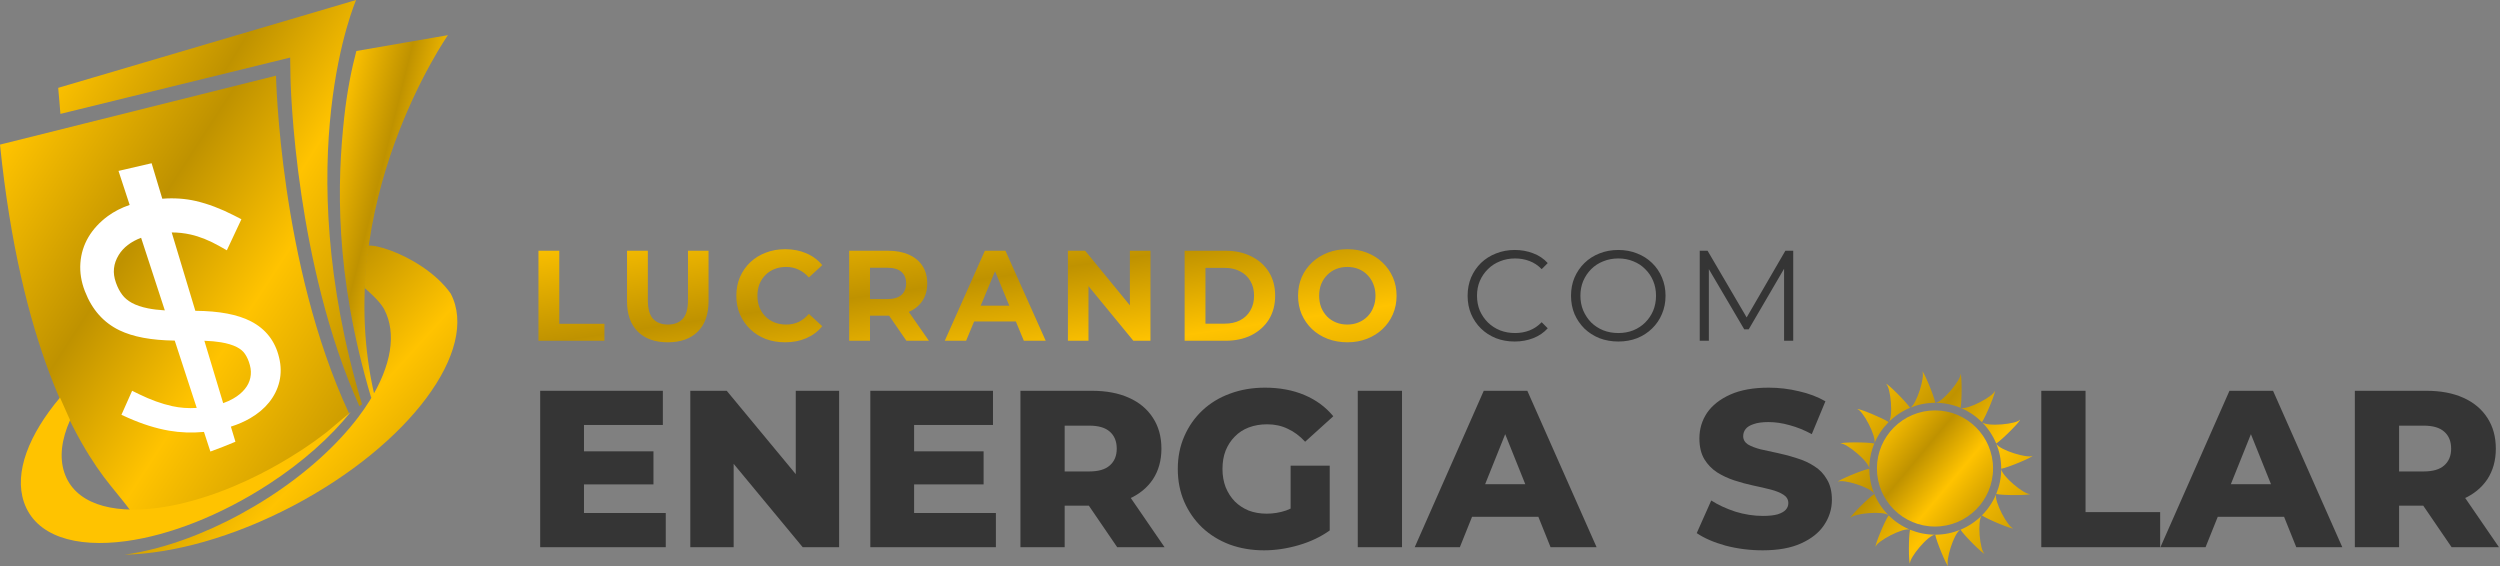
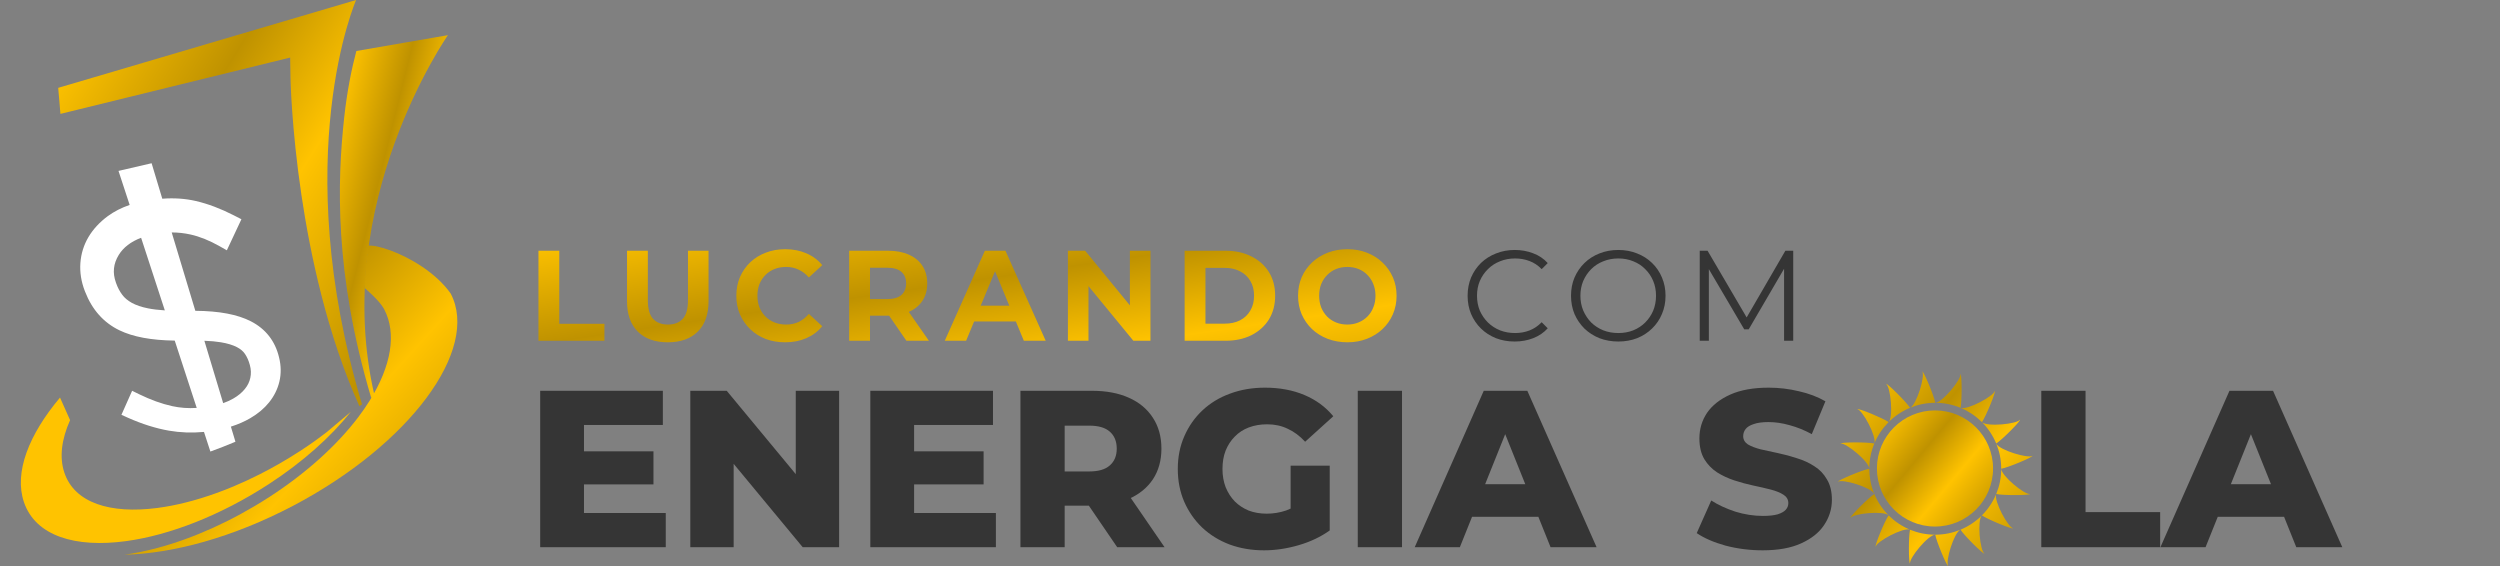
<svg xmlns="http://www.w3.org/2000/svg" width="720" height="163" viewBox="0 0 720 163" fill="none">
  <rect x="0" y="0" width="720" height="163" fill="#808080" stroke="none" />
  <path d="M167.285 129.986H188.199V139.509H167.285V129.986ZM168.186 147.746H191.738V157.591H155.574V112.547H190.901V122.393H168.186V147.746Z" fill="#353535" />
  <path d="M198.808 157.591V112.547H209.297L234.136 142.534H229.181V112.547H241.665V157.591H231.176L206.337 127.605H211.292V157.591H198.808Z" fill="#353535" />
  <path d="M262.363 129.986H283.277V139.509H262.363V129.986ZM263.264 147.746H286.816V157.591H250.652V112.547H285.979V122.393H263.264V147.746Z" fill="#353535" />
  <path d="M293.886 157.591V112.547H314.478C318.596 112.547 322.135 113.212 325.095 114.542C328.098 115.872 330.415 117.802 332.045 120.333C333.675 122.822 334.49 125.782 334.49 129.214C334.49 132.603 333.675 135.541 332.045 138.029C330.415 140.475 328.098 142.362 325.095 143.692C322.135 144.979 318.596 145.623 314.478 145.623H300.965L306.627 140.282V157.591H293.886ZM321.749 157.591L310.553 141.183H324.13L335.391 157.591H321.749ZM306.627 141.633L300.965 135.777H313.706C316.365 135.777 318.339 135.198 319.626 134.04C320.956 132.882 321.621 131.273 321.621 129.214C321.621 127.112 320.956 125.481 319.626 124.323C318.339 123.165 316.365 122.586 313.706 122.586H300.965L306.627 116.73V141.633Z" fill="#353535" />
  <path d="M364.042 158.492C360.481 158.492 357.178 157.935 354.132 156.819C351.086 155.661 348.448 154.031 346.217 151.929C344.029 149.827 342.313 147.36 341.069 144.529C339.825 141.654 339.203 138.501 339.203 135.069C339.203 131.637 339.825 128.506 341.069 125.674C342.313 122.8 344.05 120.312 346.281 118.21C348.512 116.108 351.15 114.499 354.196 113.384C357.285 112.226 360.652 111.646 364.299 111.646C368.546 111.646 372.343 112.354 375.689 113.77C379.035 115.186 381.802 117.223 383.99 119.883L375.882 127.219C374.337 125.546 372.664 124.302 370.863 123.487C369.104 122.629 367.13 122.2 364.942 122.2C363.012 122.2 361.253 122.5 359.666 123.1C358.079 123.701 356.727 124.58 355.612 125.739C354.496 126.854 353.617 128.205 352.974 129.793C352.373 131.337 352.073 133.096 352.073 135.069C352.073 136.957 352.373 138.694 352.974 140.282C353.617 141.869 354.496 143.242 355.612 144.4C356.727 145.515 358.057 146.395 359.601 147.038C361.189 147.639 362.926 147.939 364.814 147.939C366.701 147.939 368.546 147.639 370.348 147.038C372.149 146.395 373.973 145.322 375.817 143.821L382.96 152.765C380.386 154.61 377.405 156.026 374.016 157.012C370.627 157.999 367.302 158.492 364.042 158.492ZM371.699 151.092V134.104H382.96V152.765L371.699 151.092Z" fill="#353535" />
  <path d="M391.038 157.591V112.547H403.779V157.591H391.038Z" fill="#353535" />
  <path d="M407.438 157.591L427.322 112.547H439.87L459.818 157.591H446.562L430.99 118.789H436.009L420.437 157.591H407.438ZM418.313 148.84L421.595 139.445H443.602L446.884 148.84H418.313Z" fill="#353535" />
  <path d="M507.639 158.492C503.95 158.492 500.389 158.042 496.957 157.141C493.568 156.197 490.801 154.996 488.656 153.537L492.839 144.143C494.855 145.43 497.172 146.502 499.789 147.36C502.448 148.175 505.087 148.583 507.703 148.583C509.462 148.583 510.878 148.432 511.95 148.132C513.023 147.789 513.795 147.36 514.267 146.845C514.782 146.288 515.039 145.644 515.039 144.915C515.039 143.885 514.567 143.07 513.624 142.469C512.68 141.869 511.457 141.376 509.956 140.989C508.454 140.603 506.781 140.217 504.936 139.831C503.135 139.445 501.311 138.952 499.467 138.351C497.665 137.751 496.013 136.978 494.512 136.035C493.01 135.048 491.788 133.782 490.844 132.238C489.9 130.651 489.428 128.656 489.428 126.254C489.428 123.551 490.158 121.106 491.616 118.918C493.118 116.73 495.348 114.971 498.309 113.641C501.269 112.311 504.958 111.646 509.377 111.646C512.337 111.646 515.232 111.99 518.064 112.676C520.938 113.319 523.49 114.285 525.721 115.572L521.796 125.031C519.651 123.873 517.527 123.015 515.425 122.457C513.323 121.856 511.286 121.556 509.312 121.556C507.553 121.556 506.138 121.749 505.065 122.135C503.993 122.478 503.22 122.95 502.749 123.551C502.277 124.151 502.041 124.838 502.041 125.61C502.041 126.597 502.491 127.39 503.392 127.991C504.336 128.549 505.559 129.021 507.06 129.407C508.604 129.75 510.277 130.114 512.079 130.501C513.924 130.887 515.747 131.38 517.549 131.981C519.394 132.538 521.067 133.31 522.568 134.297C524.07 135.241 525.271 136.506 526.172 138.094C527.115 139.638 527.587 141.59 527.587 143.95C527.587 146.566 526.837 148.99 525.335 151.221C523.877 153.409 521.667 155.168 518.707 156.498C515.79 157.827 512.101 158.492 507.639 158.492Z" fill="#353535" />
  <path d="M587.893 157.591V112.547H600.634V147.489H622.126V157.591H587.893Z" fill="#353535" />
  <path d="M622.203 157.591L642.087 112.547H654.635L674.583 157.591H661.327L645.754 118.789H650.774L635.201 157.591H622.203ZM633.078 148.84L636.36 139.445H658.367L661.649 148.84H633.078Z" fill="#353535" />
-   <path d="M678.195 157.591V112.547H698.787C702.905 112.547 706.444 113.212 709.404 114.542C712.407 115.872 714.724 117.802 716.354 120.333C717.984 122.822 718.799 125.782 718.799 129.214C718.799 132.603 717.984 135.541 716.354 138.029C714.724 140.475 712.407 142.362 709.404 143.692C706.444 144.979 702.905 145.623 698.787 145.623H685.273L690.936 140.282V157.591H678.195ZM706.058 157.591L694.861 141.183H708.439L719.7 157.591H706.058ZM690.936 141.633L685.273 135.777H698.014C700.674 135.777 702.647 135.198 703.934 134.04C705.264 132.882 705.929 131.273 705.929 129.214C705.929 127.112 705.264 125.481 703.934 124.323C702.647 123.165 700.674 122.586 698.014 122.586H685.273L690.936 116.73V141.633Z" fill="#353535" />
  <path d="M155.074 98.137V72.212H161.074V93.249H174.073V98.137H155.074ZM192.322 98.582C188.643 98.582 185.766 97.557 183.692 95.508C181.618 93.458 180.581 90.533 180.581 86.73V72.212H186.581V86.508C186.581 88.977 187.087 90.755 188.1 91.841C189.112 92.927 190.532 93.471 192.359 93.471C194.186 93.471 195.606 92.927 196.618 91.841C197.63 90.755 198.136 88.977 198.136 86.508V72.212H204.062V86.73C204.062 90.533 203.025 93.458 200.951 95.508C198.877 97.557 196.001 98.582 192.322 98.582ZM226.101 98.582C224.101 98.582 222.237 98.261 220.509 97.619C218.805 96.952 217.324 96.014 216.065 94.804C214.806 93.594 213.818 92.174 213.102 90.545C212.411 88.915 212.065 87.125 212.065 85.175C212.065 83.224 212.411 81.434 213.102 79.805C213.818 78.175 214.806 76.755 216.065 75.546C217.349 74.336 218.842 73.41 220.546 72.768C222.25 72.101 224.114 71.768 226.138 71.768C228.385 71.768 230.41 72.163 232.212 72.953C234.039 73.718 235.57 74.854 236.805 76.36L232.953 79.916C232.064 78.903 231.077 78.15 229.99 77.656C228.904 77.138 227.719 76.879 226.435 76.879C225.225 76.879 224.114 77.076 223.102 77.471C222.089 77.866 221.213 78.434 220.472 79.175C219.731 79.916 219.151 80.792 218.731 81.805C218.336 82.817 218.139 83.94 218.139 85.175C218.139 86.409 218.336 87.533 218.731 88.545C219.151 89.557 219.731 90.434 220.472 91.174C221.213 91.915 222.089 92.483 223.102 92.878C224.114 93.273 225.225 93.471 226.435 93.471C227.719 93.471 228.904 93.224 229.99 92.73C231.077 92.212 232.064 91.434 232.953 90.397L236.805 93.952C235.57 95.458 234.039 96.606 232.212 97.397C230.41 98.187 228.373 98.582 226.101 98.582ZM244.56 98.137V72.212H255.782C258.103 72.212 260.103 72.595 261.781 73.36C263.46 74.101 264.757 75.175 265.67 76.582C266.584 77.99 267.041 79.669 267.041 81.619C267.041 83.545 266.584 85.212 265.67 86.619C264.757 88.002 263.46 89.064 261.781 89.804C260.103 90.545 258.103 90.915 255.782 90.915H247.893L250.56 88.286V98.137H244.56ZM261.041 98.137L254.56 88.73H260.967L267.522 98.137H261.041ZM250.56 88.952L247.893 86.138H255.448C257.3 86.138 258.683 85.743 259.596 84.953C260.51 84.138 260.967 83.027 260.967 81.619C260.967 80.187 260.51 79.076 259.596 78.286C258.683 77.496 257.3 77.101 255.448 77.101H247.893L250.56 74.249V88.952ZM272.09 98.137L283.646 72.212H289.571L301.163 98.137H294.867L285.386 75.249H287.757L278.238 98.137H272.09ZM277.868 92.582L279.461 88.026H292.793L294.423 92.582H277.868ZM307.557 98.137V72.212H312.519L327.815 90.878H325.408V72.212H331.334V98.137H326.408L311.075 79.471H313.482V98.137H307.557ZM341.171 98.137V72.212H352.948C355.763 72.212 358.244 72.755 360.392 73.842C362.54 74.903 364.219 76.397 365.429 78.323C366.639 80.249 367.244 82.533 367.244 85.175C367.244 87.792 366.639 90.076 365.429 92.026C364.219 93.952 362.54 95.458 360.392 96.545C358.244 97.606 355.763 98.137 352.948 98.137H341.171ZM347.171 93.212H352.652C354.38 93.212 355.874 92.891 357.133 92.249C358.417 91.582 359.405 90.644 360.096 89.434C360.812 88.224 361.17 86.804 361.17 85.175C361.17 83.52 360.812 82.101 360.096 80.916C359.405 79.706 358.417 78.78 357.133 78.138C355.874 77.471 354.38 77.138 352.652 77.138H347.171V93.212ZM388.064 98.582C386.015 98.582 384.114 98.248 382.361 97.582C380.633 96.915 379.126 95.977 377.843 94.767C376.583 93.557 375.596 92.137 374.88 90.508C374.188 88.878 373.843 87.101 373.843 85.175C373.843 83.249 374.188 81.471 374.88 79.842C375.596 78.212 376.596 76.792 377.88 75.582C379.163 74.373 380.67 73.434 382.398 72.768C384.126 72.101 386.003 71.768 388.027 71.768C390.077 71.768 391.953 72.101 393.657 72.768C395.385 73.434 396.879 74.373 398.138 75.582C399.422 76.792 400.422 78.212 401.138 79.842C401.854 81.447 402.212 83.224 402.212 85.175C402.212 87.101 401.854 88.891 401.138 90.545C400.422 92.174 399.422 93.594 398.138 94.804C396.879 95.989 395.385 96.915 393.657 97.582C391.953 98.248 390.089 98.582 388.064 98.582ZM388.027 93.471C389.188 93.471 390.25 93.273 391.212 92.878C392.2 92.483 393.064 91.915 393.805 91.174C394.546 90.434 395.114 89.557 395.509 88.545C395.928 87.533 396.138 86.409 396.138 85.175C396.138 83.94 395.928 82.817 395.509 81.805C395.114 80.792 394.546 79.916 393.805 79.175C393.089 78.434 392.237 77.866 391.249 77.471C390.262 77.076 389.188 76.879 388.027 76.879C386.867 76.879 385.793 77.076 384.805 77.471C383.842 77.866 382.991 78.434 382.25 79.175C381.509 79.916 380.929 80.792 380.509 81.805C380.114 82.817 379.917 83.94 379.917 85.175C379.917 86.385 380.114 87.508 380.509 88.545C380.929 89.557 381.497 90.434 382.213 91.174C382.953 91.915 383.818 92.483 384.805 92.878C385.793 93.273 386.867 93.471 388.027 93.471Z" fill="url(#paint0_linear_13_2)" />
  <path d="M436.228 98.359C434.278 98.359 432.475 98.038 430.821 97.397C429.167 96.73 427.735 95.804 426.525 94.619C425.315 93.434 424.364 92.039 423.673 90.434C423.006 88.829 422.673 87.076 422.673 85.175C422.673 83.274 423.006 81.52 423.673 79.916C424.364 78.311 425.315 76.916 426.525 75.731C427.759 74.546 429.204 73.632 430.858 72.99C432.512 72.323 434.315 71.99 436.265 71.99C438.142 71.99 439.907 72.311 441.561 72.953C443.216 73.57 444.611 74.508 445.746 75.768L444.006 77.508C442.944 76.422 441.771 75.644 440.487 75.175C439.203 74.681 437.821 74.434 436.339 74.434C434.784 74.434 433.339 74.706 432.006 75.249C430.673 75.768 429.512 76.521 428.525 77.508C427.537 78.471 426.759 79.607 426.191 80.916C425.648 82.2 425.377 83.619 425.377 85.175C425.377 86.73 425.648 88.162 426.191 89.471C426.759 90.755 427.537 91.891 428.525 92.878C429.512 93.841 430.673 94.594 432.006 95.137C433.339 95.656 434.784 95.915 436.339 95.915C437.821 95.915 439.203 95.668 440.487 95.174C441.771 94.68 442.944 93.891 444.006 92.804L445.746 94.545C444.611 95.804 443.216 96.754 441.561 97.397C439.907 98.038 438.129 98.359 436.228 98.359ZM466.083 98.359C464.132 98.359 462.317 98.038 460.638 97.397C458.984 96.73 457.54 95.804 456.305 94.619C455.095 93.409 454.145 92.014 453.453 90.434C452.787 88.829 452.454 87.076 452.454 85.175C452.454 83.274 452.787 81.533 453.453 79.953C454.145 78.348 455.095 76.953 456.305 75.768C457.54 74.558 458.984 73.632 460.638 72.99C462.293 72.323 464.107 71.99 466.083 71.99C468.033 71.99 469.836 72.323 471.49 72.99C473.144 73.632 474.576 74.546 475.786 75.731C477.02 76.916 477.971 78.311 478.638 79.916C479.329 81.52 479.675 83.274 479.675 85.175C479.675 87.076 479.329 88.829 478.638 90.434C477.971 92.039 477.02 93.434 475.786 94.619C474.576 95.804 473.144 96.73 471.49 97.397C469.836 98.038 468.033 98.359 466.083 98.359ZM466.083 95.915C467.638 95.915 469.07 95.656 470.379 95.137C471.712 94.594 472.86 93.841 473.823 92.878C474.811 91.891 475.576 90.755 476.119 89.471C476.662 88.162 476.934 86.73 476.934 85.175C476.934 83.619 476.662 82.2 476.119 80.916C475.576 79.607 474.811 78.471 473.823 77.508C472.86 76.521 471.712 75.768 470.379 75.249C469.07 74.706 467.638 74.434 466.083 74.434C464.527 74.434 463.083 74.706 461.749 75.249C460.416 75.768 459.256 76.521 458.268 77.508C457.305 78.471 456.54 79.607 455.972 80.916C455.429 82.2 455.157 83.619 455.157 85.175C455.157 86.706 455.429 88.125 455.972 89.434C456.54 90.742 457.305 91.891 458.268 92.878C459.256 93.841 460.416 94.594 461.749 95.137C463.083 95.656 464.527 95.915 466.083 95.915ZM489.521 98.137V72.212H491.78L503.632 92.434H502.447L514.187 72.212H516.446V98.137H513.817V76.323H514.446L503.632 94.841H502.336L491.447 76.323H492.151V98.137H489.521Z" fill="#353535" />
  <path d="M543.925 121.57C545.653 119.842 547.716 118.446 550.004 117.483L550.078 117.434C549.024 115.77 543.548 110.319 543.185 110.565C544.489 111.405 545.343 120.107 543.925 121.573V121.57ZM539.786 142.221C538.883 140.028 538.379 137.63 538.365 135.116L538.34 135C536.401 135.338 529.272 138.314 529.356 138.741C530.622 137.863 538.851 140.356 539.786 142.221ZM538.365 135C538.365 132.458 538.866 130.032 539.772 127.818L539.789 127.726C537.868 127.296 530.142 127.313 530.058 127.744C531.574 127.412 538.33 132.965 538.365 135.003V135ZM539.832 127.673C540.78 125.409 542.152 123.371 543.848 121.651L543.915 121.552C542.303 120.42 535.16 117.48 534.917 117.843C536.429 118.114 540.477 125.681 539.832 127.67V127.673ZM570.789 121.57C572.517 123.297 573.913 125.36 574.876 127.648L574.925 127.722C576.589 126.668 582.04 121.192 581.793 120.829C580.954 122.137 572.252 122.987 570.786 121.57H570.789ZM557.359 115.985C557.017 114.045 554.045 106.916 553.618 107.001C554.496 108.267 552.003 116.496 550.138 117.43C552.331 116.528 554.729 116.024 557.243 116.009L557.359 115.985ZM557.359 116.006C559.901 116.006 562.327 116.507 564.541 117.413L564.633 117.43C565.063 115.509 565.045 107.783 564.615 107.699C564.947 109.215 559.393 115.971 557.355 116.006H557.359ZM570.704 121.489L570.803 121.556C571.935 119.944 574.876 112.801 574.512 112.558C574.241 114.07 566.674 118.118 564.686 117.473C566.949 118.421 568.987 119.793 570.708 121.489H570.704ZM570.789 148.43C569.061 150.158 566.999 151.554 564.71 152.517L564.636 152.566C565.691 154.23 571.166 159.681 571.53 159.434C570.225 158.595 569.372 149.893 570.789 148.427V148.43ZM576.353 135C576.353 137.542 575.852 139.968 574.946 142.182L574.928 142.274C576.85 142.704 584.575 142.686 584.66 142.256C583.144 142.588 576.388 137.034 576.353 134.996V135ZM574.886 142.327C573.938 144.59 572.566 146.628 570.87 148.345L570.803 148.444C572.415 149.576 579.558 152.517 579.801 152.153C578.289 151.882 574.241 144.315 574.886 142.327ZM543.929 148.43C542.201 146.702 540.805 144.64 539.842 142.351L539.793 142.277C538.129 143.332 532.678 148.807 532.924 149.171C533.764 147.866 542.466 147.013 543.932 148.43H543.929ZM574.928 127.779C575.831 129.972 576.335 132.37 576.349 134.884L576.374 135C578.313 134.661 585.446 131.689 585.358 131.262C584.092 132.14 575.863 129.648 574.928 127.782V127.779ZM544.01 148.511L543.911 148.444C542.779 150.056 539.839 157.199 540.202 157.442C540.473 155.93 548.04 151.878 550.032 152.527C547.768 151.579 545.73 150.207 544.01 148.511ZM557.355 154.015C557.694 155.954 560.666 163.087 561.093 162.999C560.215 161.733 562.708 153.5 564.573 152.569C562.38 153.472 559.982 153.976 557.468 153.99L557.352 154.015H557.355ZM550.078 152.569C549.648 154.491 549.665 162.216 550.096 162.301C549.764 160.785 555.317 154.033 557.355 153.994C554.813 153.994 552.387 153.493 550.173 152.587L550.081 152.569H550.078Z" fill="url(#paint1_linear_13_2)" />
  <path d="M557.279 151.647C566.516 151.647 574.003 144.16 574.003 134.924C574.003 125.688 566.516 118.201 557.279 118.201C548.043 118.201 540.556 125.688 540.556 134.924C540.556 144.16 548.043 151.647 557.279 151.647Z" fill="url(#paint2_linear_13_2)" />
  <path d="M84.294 145.729C67.123 154.732 49.819 159.452 35.864 159.75C38.889 159.333 42.041 158.684 45.271 157.824C55.704 155.043 66.957 149.999 77.648 143.081C88.1 136.316 96.978 128.319 103.167 120.164C104.358 118.595 105.451 117.02 106.43 115.444C112.759 105.323 114.262 95.962 110.654 89.098C110.614 89.018 110.574 88.939 110.528 88.859C109.234 86.495 105.083 83 105.083 83C105.027 79.147 105.199 77.001 105.774 73.188C99.949 67.208 121.308 72.522 129.798 84.537C138.278 100.709 117.909 128.101 84.301 145.729H84.294Z" fill="url(#paint3_linear_13_2)" />
  <path d="M107.849 113.928C107.538 114.157 107.227 114.374 106.916 114.603C96.18 78.629 97.165 51.98 99.125 33.9C99.955 26.213 101.293 19.74 102.632 14.689L129 10.124C129 10.124 94.987 58.764 107.86 113.928H107.849Z" fill="url(#paint4_linear_13_2)" />
  <path d="M104.25 116.459C104.001 116.625 103.752 116.802 103.503 116.968C94.177 96.346 89.302 72.934 86.823 56.243C83.918 36.731 83.659 22.52 83.659 22.375L83.566 16.576L17.406 32.8L16.763 25.3L102.559 0C102.559 0 82.85 44.978 104.26 116.459H104.25Z" fill="url(#paint5_linear_13_2)" />
-   <path d="M100.5 119C100.565 119.139 100.176 119.396 100 119.5C95.544 124.688 86.944 132.002 81 135C77.183 136.929 44.266 149.413 40.5 151C39.761 149.892 36 145 36 145C36 145 32.81 141.044 31.866 139.882C21.721 127.424 5.902 99.364 0 41.648L79.489 21.794C79.489 21.794 80.542 76.128 100.5 119Z" fill="url(#paint6_linear_13_2)" />
  <path d="M80.385 103.01L80.348 102.85C79.233 98.223 76.516 94.729 72.254 92.537C68.432 90.57 63.186 89.567 56.254 89.511L49.453 66.944C51.28 66.944 53.107 67.141 54.896 67.544C57.538 68.134 60.348 69.268 63.242 70.907L65.331 72.087L69.528 63.141L67.355 62.026C63.617 60.106 59.926 58.71 56.385 57.886C53.378 57.193 50.137 56.968 46.737 57.23L43.664 47.01L34.128 49.221L37.341 59.02C34.98 59.825 32.863 60.912 31.037 62.251C28.676 63.994 26.802 66.026 25.463 68.293C24.114 70.579 23.337 73.108 23.149 75.778C22.962 78.439 23.393 81.127 24.414 83.778L24.489 83.965C26.512 89.202 29.847 92.921 34.39 95.122C38.334 97.024 43.552 97.998 50.325 98.092L56.657 117.483C54.212 117.642 51.842 117.464 49.584 116.967C46.568 116.302 43.355 115.141 40.039 113.52L38.053 112.546L34.971 119.469L36.807 120.293C40.901 122.12 44.882 123.375 48.666 124.031C51.908 124.593 55.289 124.714 58.746 124.396L60.591 130.045C62.952 129.192 65.331 128.265 67.73 127.253C67.758 127.244 67.786 127.234 67.805 127.216L66.493 122.869C68.526 122.232 70.399 121.417 72.067 120.443C74.268 119.159 76.095 117.633 77.5 115.881C78.943 114.082 79.945 112.078 80.46 109.914C80.985 107.703 80.966 105.38 80.385 102.991V103.01ZM42.653 88.808C40.751 88.434 39.168 87.89 37.941 87.207C36.798 86.57 35.88 85.801 35.224 84.921C34.493 83.956 33.894 82.823 33.444 81.558L33.379 81.371C32.376 78.57 32.639 75.966 34.203 73.418C35.533 71.254 37.697 69.596 40.638 68.481L47.467 89.389C45.622 89.277 44.011 89.08 42.653 88.808ZM72.095 108.808C71.851 109.979 71.327 111.038 70.512 112.04C69.678 113.071 68.563 113.989 67.205 114.775C66.324 115.291 65.341 115.731 64.273 116.106L58.858 98.139C60.685 98.204 62.278 98.354 63.627 98.579C65.491 98.888 67.027 99.356 68.198 99.956C69.257 100.499 70.034 101.155 70.559 101.942C71.158 102.832 71.617 103.872 71.926 105.024L71.973 105.183C72.31 106.429 72.348 107.619 72.095 108.808Z" fill="white" />
  <path d="M101.029 118.615C95.283 125.778 87.306 132.993 77.443 139.408C63.455 148.51 48.753 154.143 36.341 155.838C21.698 157.844 10.233 154.368 6.909 144.651C3.962 136.053 8.377 125.082 17.285 114.5L20.184 121C17.749 126.467 17.037 131.665 18.54 136.131C21.48 144.889 31.813 148.04 45.231 146.305C45.264 146.305 45.297 146.299 45.33 146.292C50.62 145.604 56.392 144.154 62.376 141.989C64.044 141.387 65.726 140.732 67.42 140.017C67.44 140.01 67.46 140.003 67.473 139.99C69.863 138.984 72.273 137.872 74.689 136.647C78.489 134.734 82.295 132.556 86.055 130.127C86.161 130.061 86.267 129.988 86.379 129.922C87.034 129.491 87.683 129.068 88.325 128.631C88.484 128.525 88.643 128.419 88.802 128.306C89.378 127.916 89.941 127.519 90.503 127.122C90.702 126.976 90.9 126.837 91.099 126.691C92.118 125.956 93.111 125.215 94.078 124.467L101.042 118.602L101.029 118.615Z" fill="#FFC300" />
  <defs>
    <linearGradient id="paint0_linear_13_2" x1="167.028" y1="67.293" x2="179.589" y2="153.494" gradientUnits="userSpaceOnUse">
      <stop stop-color="#FFC300" />
      <stop offset="0.341" stop-color="#BF9200" />
      <stop offset="0.62" stop-color="#FFC300" />
      <stop offset="1" stop-color="#BF9200" />
    </linearGradient>
    <linearGradient id="paint1_linear_13_2" x1="531.636" y1="113.416" x2="585.555" y2="158.545" gradientUnits="userSpaceOnUse">
      <stop stop-color="#FFC300" />
      <stop offset="0.341" stop-color="#BF9200" />
      <stop offset="0.62" stop-color="#FFC300" />
      <stop offset="1" stop-color="#BF9200" />
    </linearGradient>
    <linearGradient id="paint2_linear_13_2" x1="541.918" y1="122.033" x2="574.122" y2="148.985" gradientUnits="userSpaceOnUse">
      <stop stop-color="#FFC300" />
      <stop offset="0.341" stop-color="#BF9200" />
      <stop offset="0.62" stop-color="#FFC300" />
      <stop offset="1" stop-color="#BF9200" />
    </linearGradient>
    <linearGradient id="paint3_linear_13_2" x1="39.768" y1="80.92" x2="126.381" y2="158.967" gradientUnits="userSpaceOnUse">
      <stop stop-color="#FFC300" />
      <stop offset="0.341" stop-color="#BF9200" />
      <stop offset="0.62" stop-color="#FFC300" />
      <stop offset="1" stop-color="#BF9200" />
    </linearGradient>
    <linearGradient id="paint4_linear_13_2" x1="99.153" y1="22.094" x2="147.115" y2="34.049" gradientUnits="userSpaceOnUse">
      <stop stop-color="#FFC300" />
      <stop offset="0.341" stop-color="#BF9200" />
      <stop offset="0.62" stop-color="#FFC300" />
      <stop offset="1" stop-color="#BF9200" />
    </linearGradient>
    <linearGradient id="paint5_linear_13_2" x1="20.326" y1="13.401" x2="123.243" y2="77.833" gradientUnits="userSpaceOnUse">
      <stop stop-color="#FFC300" />
      <stop offset="0.341" stop-color="#BF9200" />
      <stop offset="0.62" stop-color="#FFC300" />
      <stop offset="1" stop-color="#BF9200" />
    </linearGradient>
    <linearGradient id="paint6_linear_13_2" x1="4.093" y1="36.597" x2="119.665" y2="111.838" gradientUnits="userSpaceOnUse">
      <stop stop-color="#FFC300" />
      <stop offset="0.341" stop-color="#BF9200" />
      <stop offset="0.62" stop-color="#FFC300" />
      <stop offset="1" stop-color="#BF9200" />
    </linearGradient>
  </defs>
</svg>